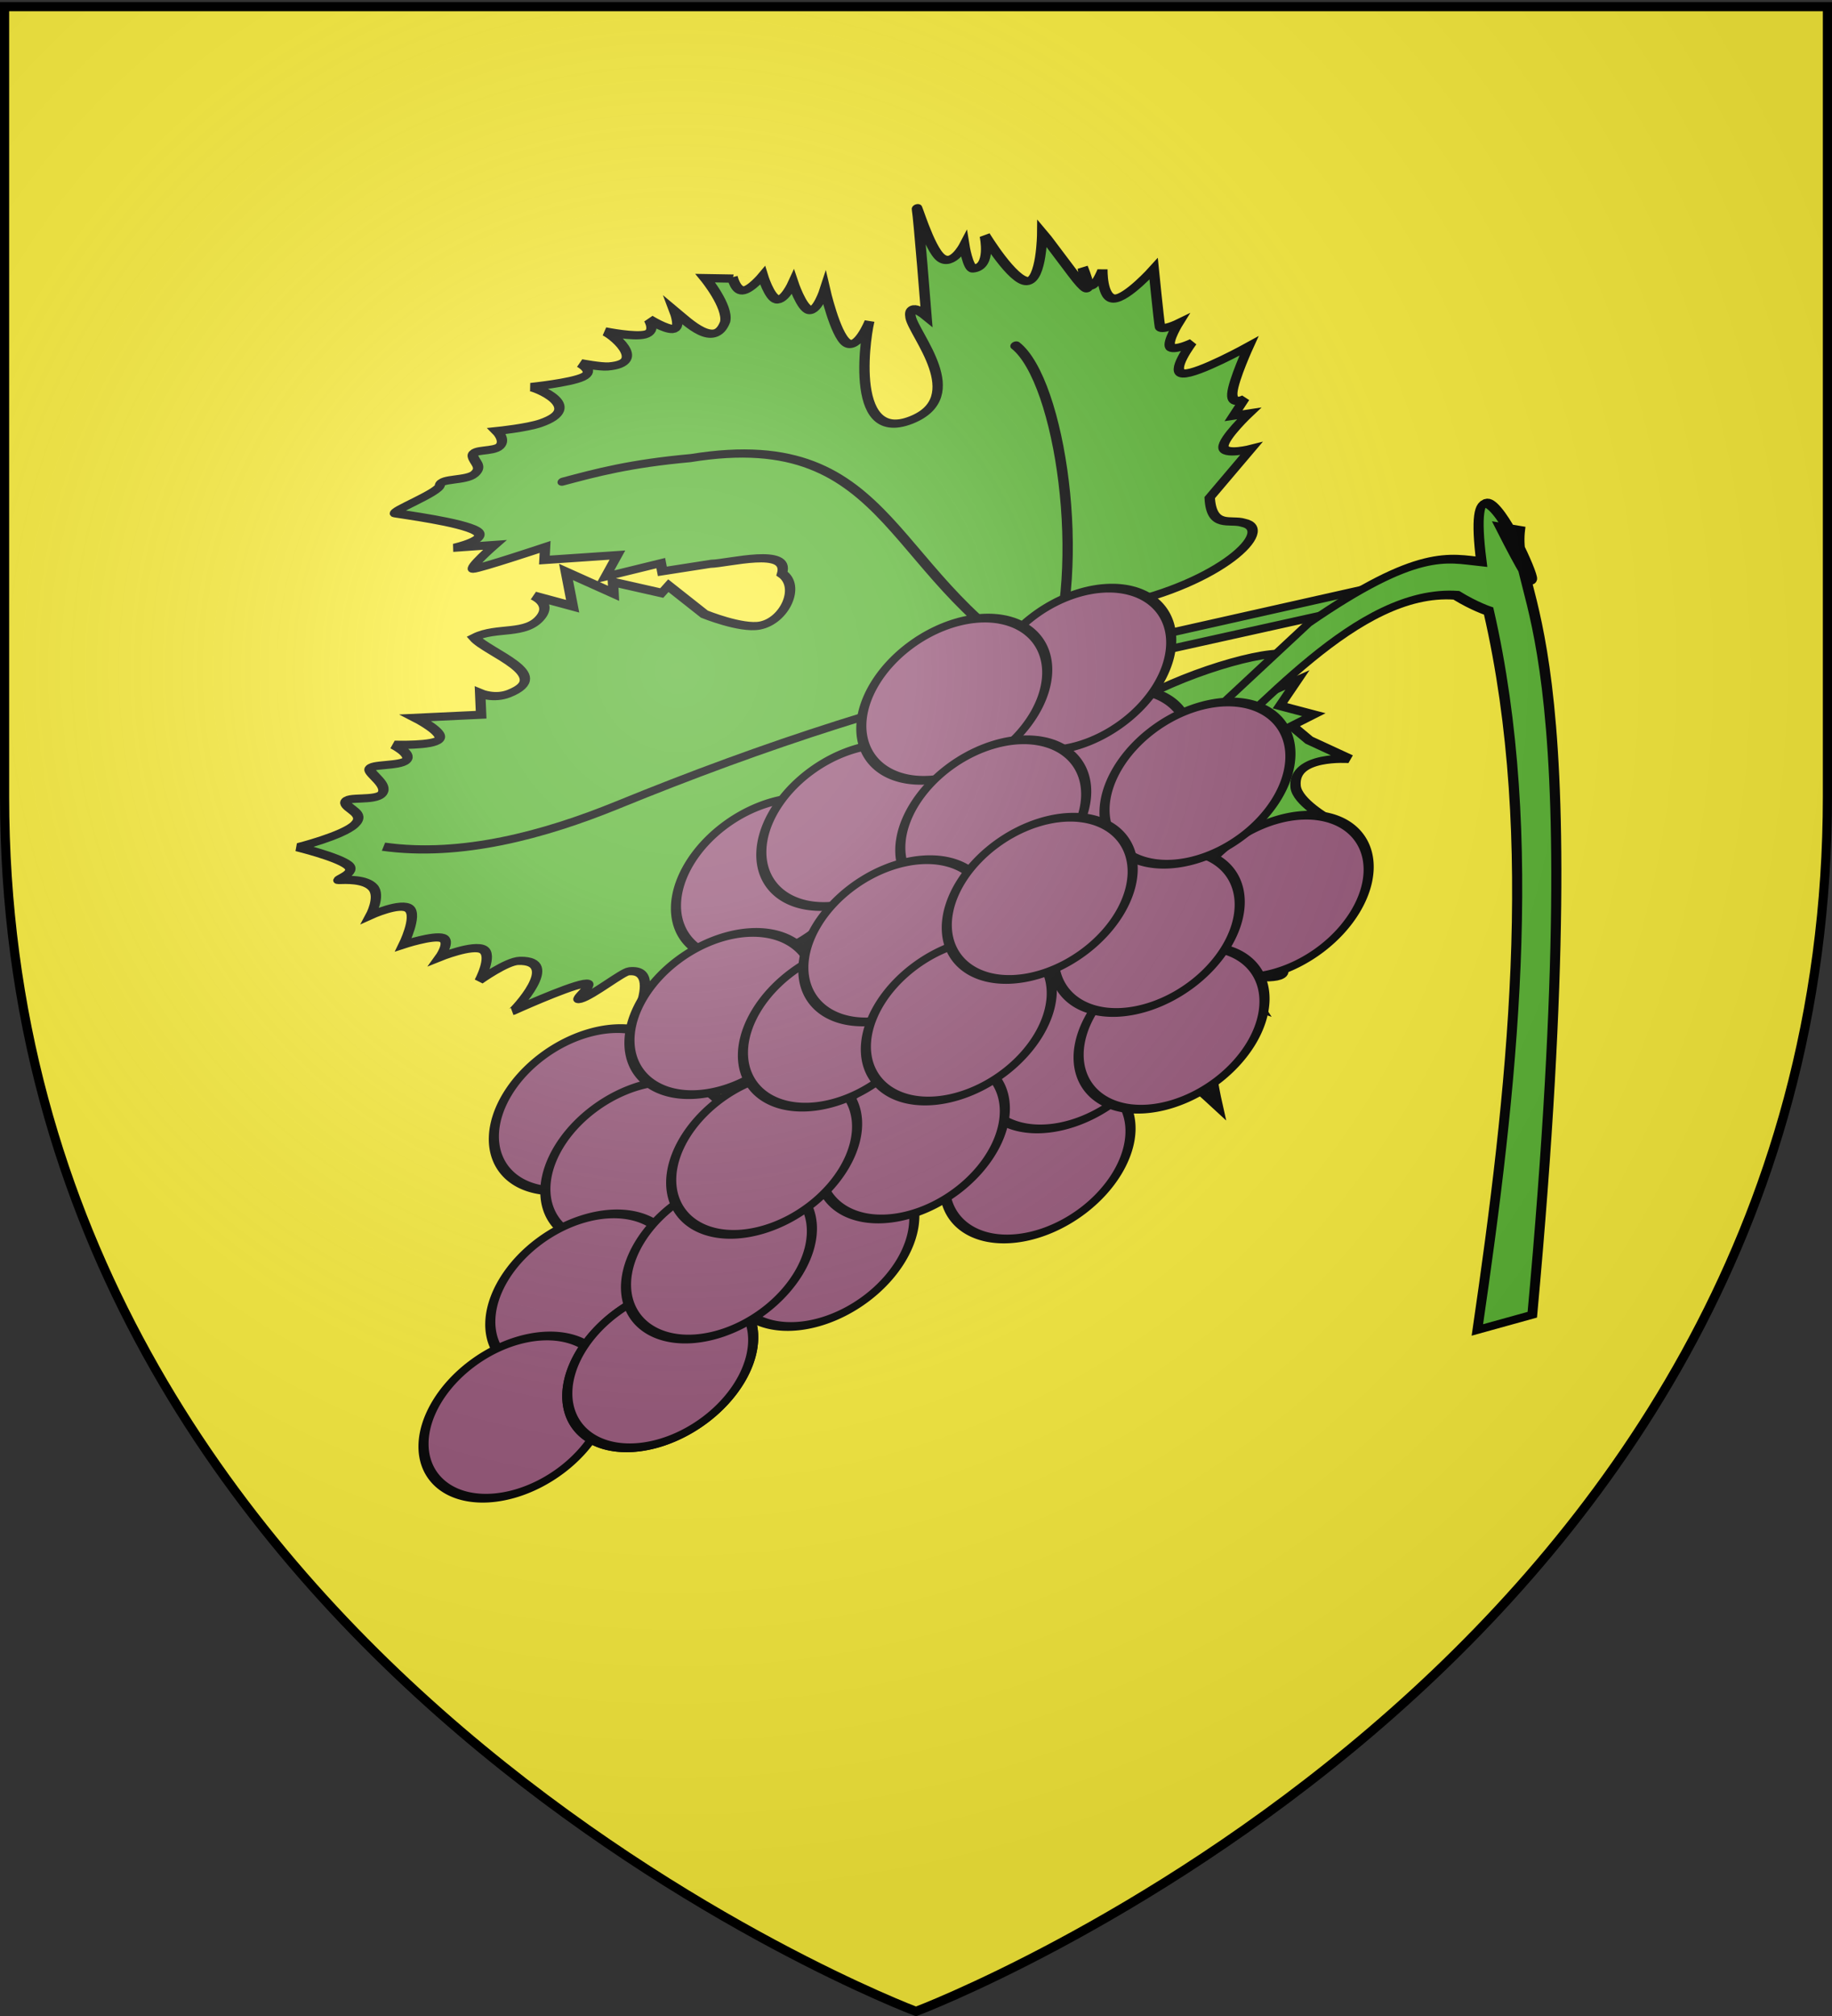
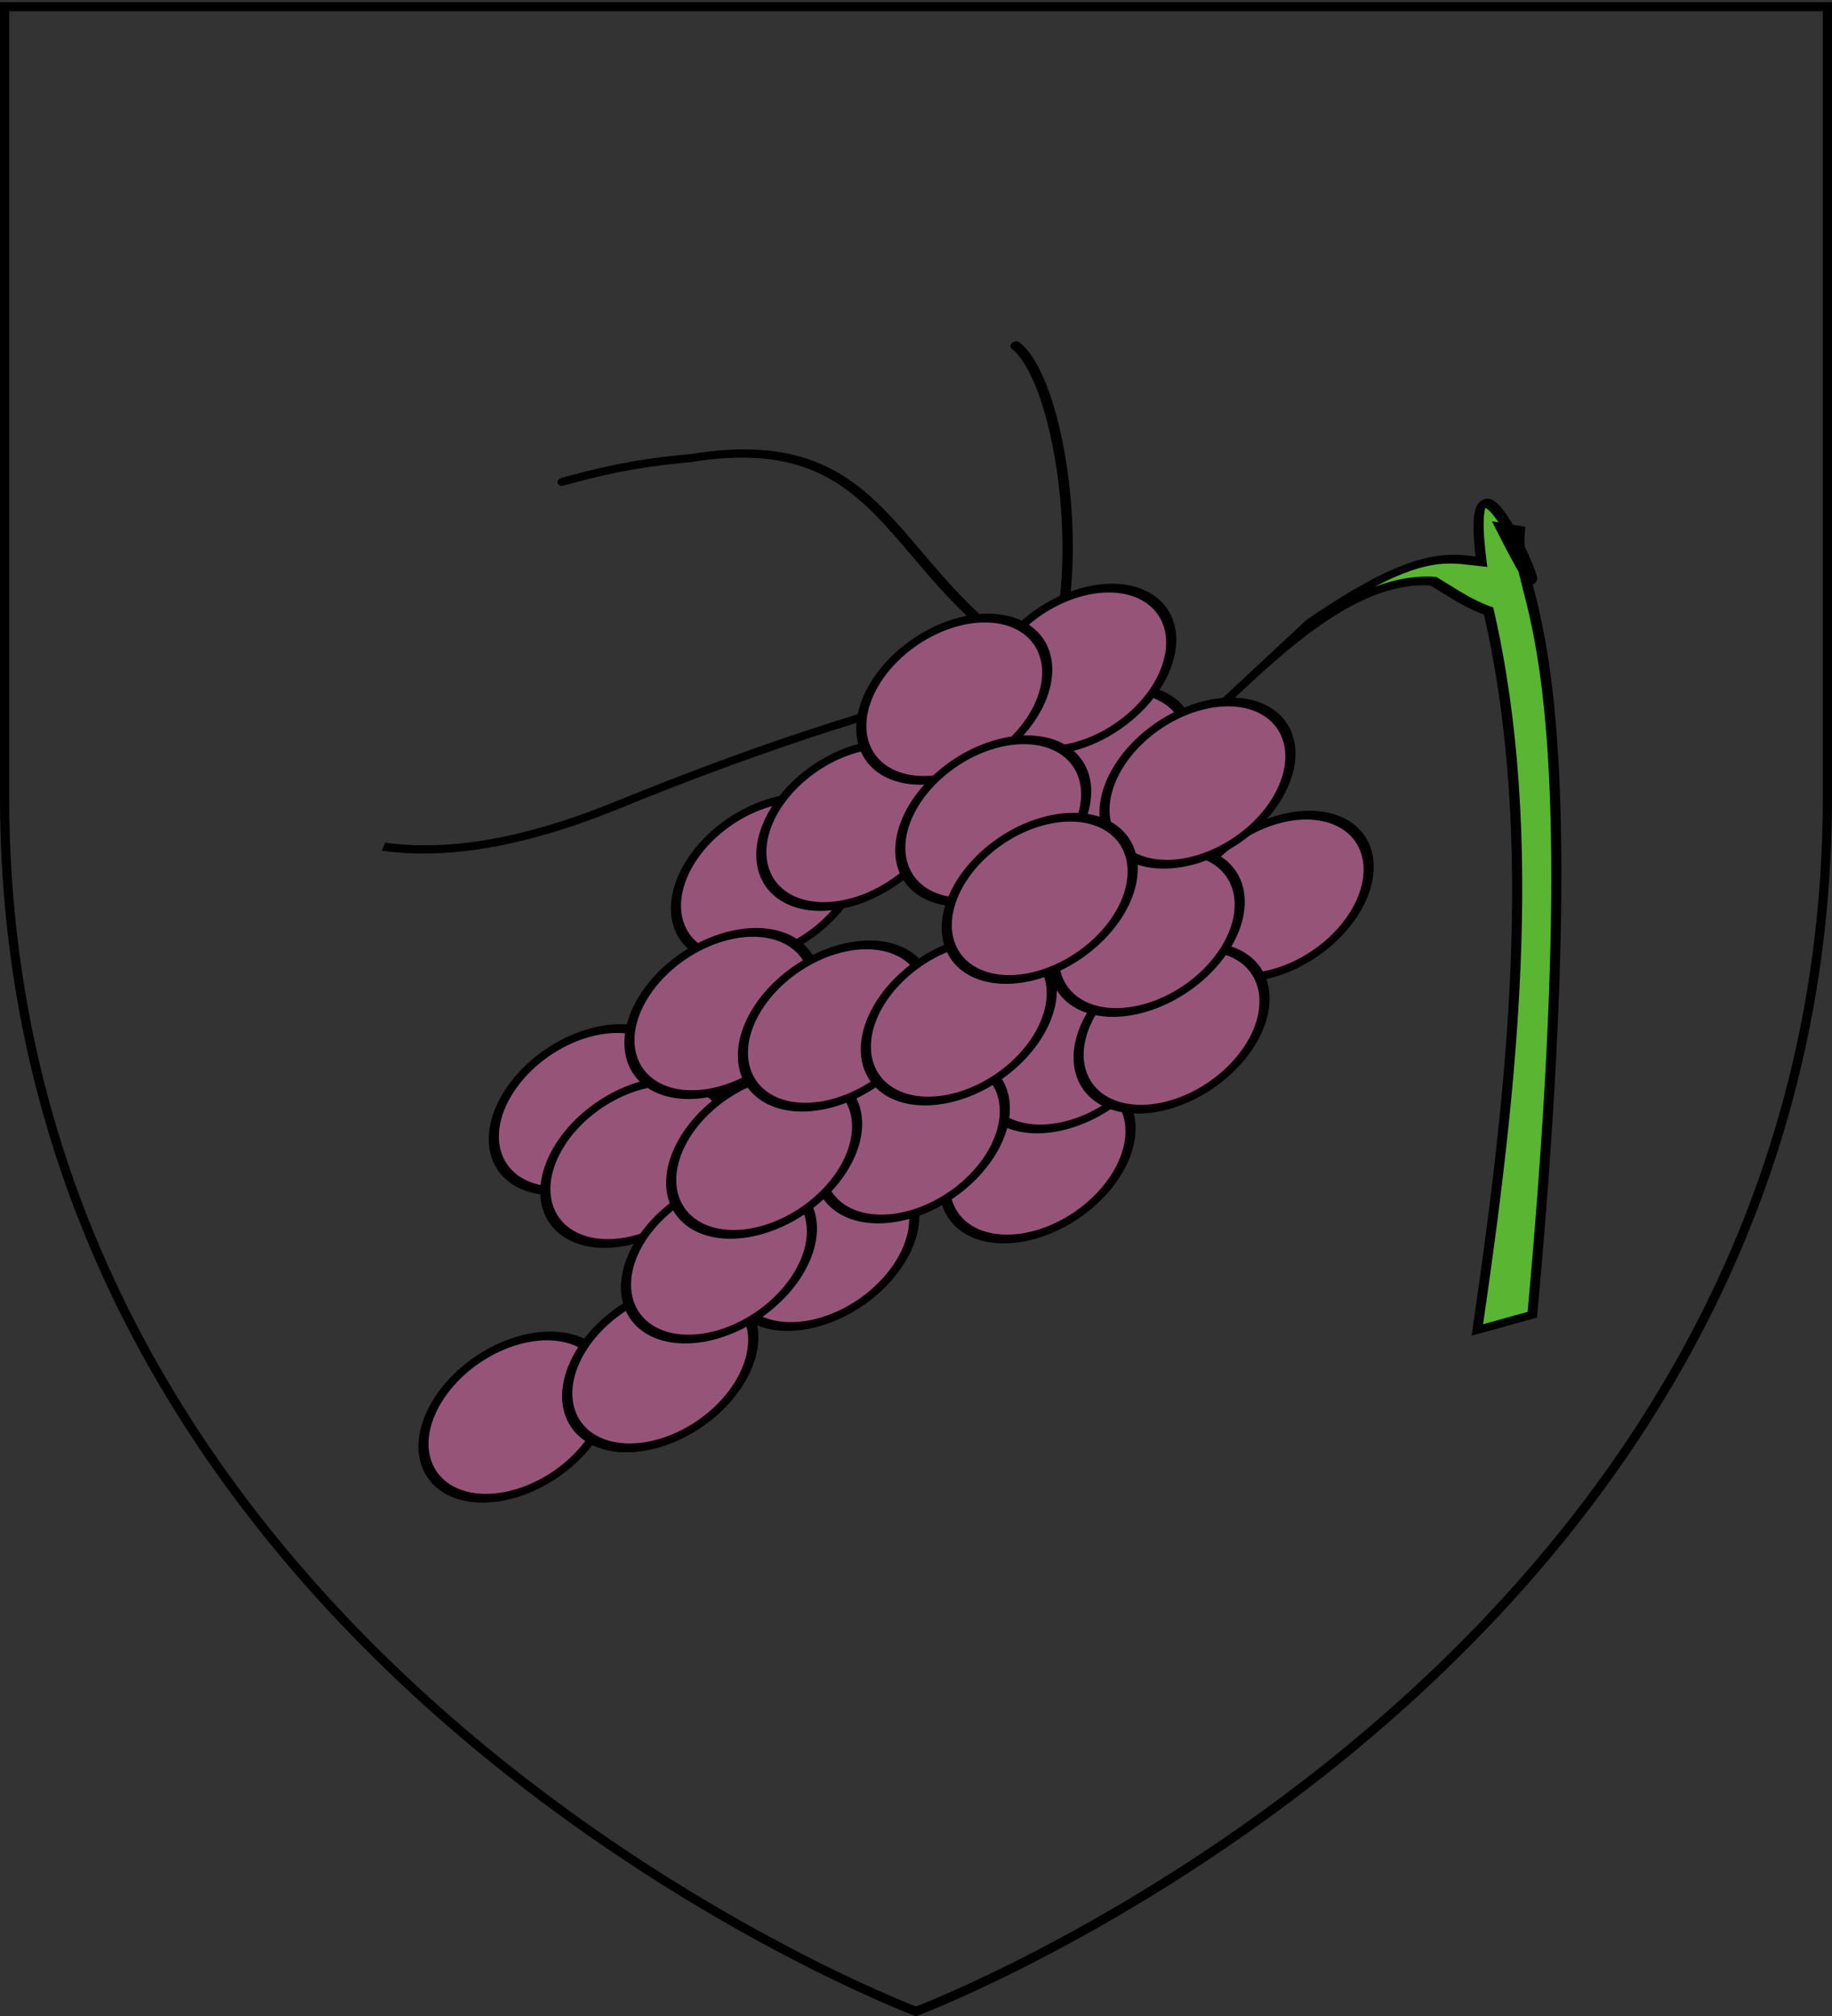
<svg xmlns="http://www.w3.org/2000/svg" xmlns:xlink="http://www.w3.org/1999/xlink" width="600" height="660" version="1.0">
  <rect width="100%" height="100%" fill="#333333" stroke="none" />
  <desc>Flag of Canton of Valais (Wallis)</desc>
  <defs>
    <radialGradient xlink:href="#b" id="d" cx="221.445" cy="226.331" r="300" fx="221.445" fy="226.331" gradientTransform="matrix(1.353 0 0 1.349 -77.63 -85.747)" gradientUnits="userSpaceOnUse" />
    <linearGradient id="b">
      <stop offset="0" style="stop-color:white;stop-opacity:.314" />
      <stop offset=".19" style="stop-color:white;stop-opacity:.251" />
      <stop offset=".6" style="stop-color:#6b6b6b;stop-opacity:.125" />
      <stop offset="1" style="stop-color:black;stop-opacity:.125" />
    </linearGradient>
  </defs>
  <g style="display:inline">
-     <path d="M300 658.5s298.5-112.32 298.5-397.772V2.176H1.5v258.552C1.5 546.18 300 658.5 300 658.5" style="fill:#fcef3c;fill-opacity:1;fill-rule:evenodd;stroke:none;stroke-width:1px;stroke-linecap:butt;stroke-linejoin:miter;stroke-opacity:1" />
    <g style="display:inline">
      <g style="display:inline">
        <g style="stroke:#000;stroke-width:2.118;stroke-miterlimit:4;stroke-dasharray:none;stroke-opacity:1">
          <g style="stroke:#000;stroke-width:1.052;stroke-miterlimit:4;stroke-dasharray:none;stroke-opacity:1;display:inline">
-             <path d="m821.35 472.914-1.106-43.995s-4.95 5.947-4.937 6.28c.414 10.392-4.74 16.859-6.634 13.773-.93-1.191-.184-3.244-4.278-2.811l-4.975 4.992s.046-2.8-1.106-2.68c-1.152.117-3.502 3.153-3.502 3.153l-.184-1.577-1.843 1.42s.553-1.46-1.105-1.105c-1.659.355-5.529 2.523-5.529 2.523s2.027-5.558 1.474-6.938-3.685 1.42-3.685 1.42.552-1.972-.185-2.208-2.764 1.261-2.764 1.261.553-1.892-.184-1.892-7.556.473-7.556.473 2.949-3.154 2.58-4.415-4.054-.631-4.054-.631 1.889-.946 1.658-1.42c-.23-.472-2.58-.472-2.58-.472s6.082.946.369-1.104-6.082-2.208-6.082-2.208 6.082-.946 5.713-2.365-7.187-3.311-7.187-3.311 4.285.078 3.87-1.735c-.126-.554-3.317-.473-3.317-.473s2.442-1.537.921-2.523c-1.52-.986-8.108-1.42-7.002-1.42 1.105 0 14.005-1.103 14.005-1.103s-2.587-1.556-.368-1.577c2.37-.022 12.12 4.273 13.263-1.892 1.279-6.9-13.49-2.51-14-2.208 0 0 3.409-1.734 2.027-2.68s-7.556-1.104-7.556-1.104 2.672-1.144 2.211-1.893c-.46-.749-4.054-1.103-4.054-1.103s2.12-1.183 1.659-1.893-3.502-.946-3.502-.946 1.475-1.458 1.29-2.207c-.184-.75-2.027-.789-2.027-.789h.184l-.921-2.68s4.391 1.745 6.234 1.115c3.16-1.517-1.026-3.618-2.917-4.742 0 0 2.396.315 2.212-.473-.185-.789-2.028-2.208-2.028-2.208s1.797.513 1.843-.63-1.658-3.943-1.658-3.943c.23.492 5.47 3.82 4.607-.315-.162-.776-1.29-2.68-1.29-2.68s1.474 1.34 1.843 0c.368-1.341-.369-5.362-.369-5.362.064.437 4.38 5.148 4.976.315.174-1.414-.369-4.415-.369-4.415s1.429.71 2.027 0c.6-.71-.552-2.838.369-2.838s1.705.788 2.396-.158-.553-3.47.368-3.627c.922-.158 1.843-5.519 2.212-4.888.368.63 3.225 6.307 4.791 7.569s1.474-2.523 1.474-2.523l.922 4.1s2.211-3.154 2.396-2.523c.184.63-.553 7.41-.553 7.41l1.658-.314 1.659 7.253 2.396-1.577v5.677h1.105l.553 4.888c.505 1.757.298 8.14 3.502 6.803 2.211 1.582 6.157-.618 5.973-3.165-.137-1.895-3.21-5.215-3.21-5.215l-4.79-2.996.737-.788-2.949-4.573 1.474-.158-4.238-4.257h4.607l-2.58-3.627s1.498 1.643 2.948.315c1.982-1.813-.184-4.533.553-6.938 2.396 1.03 7.372 7.208 8.293 2.365.297-1.56-.921-2.838-.921-2.838l2.764-.315-1.659-6.465s2.81 2.562 3.502 1.892c.69-.67-.737-4.573-.737-4.573s1.797 1.656 2.395.946c.6-.71-.737-3.785 0-3.785.738 0 2.627 1.538 3.502.789.875-.75-.922-3.785 0-3.785.921 0 2.073 1.853 3.133.474s1.105-5.993 1.105-5.993 2.488 3.706 3.87 4.573 1.475-1.734 1.659-1.103c.184.63.645 2.562 2.027 3.153s3.502-.788 3.502-.788-.83 3.272.368 3.942 4.423-1.262 4.423-1.262-.322 3.115.369 3.943c.69.828 2.395-.631 2.395-.631s-.69 3.548.369 4.415c1.06.867 3.87-.946 3.87-.946s-1.644 3.037-1.29 4.258c1.244 4.29 6.266-1.466 6.266-1.577 0 0-1.429 5.676-1.29 7.411.138 1.735 1.889-1.656 1.842-.473s-2.139 4.56-2.027 5.204c.737 4.22 10.32-2.667 10.32-2.839 0 0-1.06 4.297-.553 5.677s2.58-.158 2.58-.158-2.119 2.484-1.842 3.154c.276.67 3.685-.946 2.948-.473s-2.902 2.602-3.317 3.47c-.415.866 3.501-.947 1.659 0l-11.795 6.78c-2.483 2.295-6.585 6.232-4.607 8.368 4.849 5.235 10.132-.533 10.11-6.307l2.79-5.373 3.317-2.05s-.138 1.617.922.946c1.06-.67 3.317-3.626 3.317-3.626s.737 2.68 1.474 2.05 3.778-3.548 5.16-3.785-.368 3.311.369 2.838 4.791-2.523 4.791-2.523-1.843 3.785 1.106 2.05c2.948-1.734 5.713-2.207 5.713-2.207s-2.258 2.483-2.58 3.942 1.29 1.892 1.29 1.892-2.442 1.853-2.212 2.996 3.133 1.577 3.133 1.577-2.902 1.932-2.764 3.154 4.423.63 3.317 1.734-4.469 2.405-4.239 4.416c.23 2.01 5.898 3.626 5.16 3.626s-1.75.592-2.027 1.262c-.276.67 1.659 1.42.922 1.42s-2.58-.632-2.765 0c-.184.63 2.028 2.522 2.028 2.522s-3.824.158-3.318 1.735c.507 1.576 5.345 4.573 5.345 4.573s-3.778.749-4.792 1.734c-1.013.986 1.475 2.208.737 2.208h-2.58s1.29 2.365 0 2.207c-1.796-1.925-15.23-6.109-15.342-1.718-.096 3.7 14.605 4.961 14.605 3.926 0 0-2.764-.158-1.658.788s9.03 5.204 9.03 5.204-6.542-.158-8.662.473c-2.119.63.922 2.05.185 2.05s-3.732-1.025-4.423-.158c-.691.868 1.658 3.627 1.658 3.627l-4.791-1.419s2.211 4.415.921 4.415-4.975-2.641-6.634-2.523 1.29 2.996 0 2.996-4.423-.946-4.423-.946 4.239 4.73 2.58 4.73-7.371-.63-7.371-.63 1.474 1.261.737 1.261-3.686-1.103-3.686-1.103l.553 3.469s-3.166-2.663-5.16-2.523c-4.198.295-1.843 5.834-1.843 5.834l-3.686-3.627-2.395-1.419-.737 2.366-2.212-3.154-2.764 2.207 1.437-5.953s-4.04 6.011-4.696 5.683c-1.688-.845-1.435-9.678.863-15.814 1.62-4.321-5.897-6.622-5.897-6.622l1.29 44.783z" style="fill:#5ab532;fill-opacity:1;fill-rule:evenodd;stroke:#000;stroke-width:1.052;stroke-linecap:butt;stroke-linejoin:miter;stroke-miterlimit:4;stroke-dasharray:none;stroke-opacity:1;display:inline" transform="matrix(.471 2.434 3.188 -.78 -1405.041 -1446.969)" />
            <g style="fill:none;stroke:#000;stroke-width:1.052;stroke-linecap:round;stroke-miterlimit:4;stroke-dasharray:none;stroke-opacity:1">
              <path d="m823.5 359-.25-.5c3.823 7.39 3.537 16.009 2 23.75-3.095 15.594-4.637 30.587-4 46.25 17.365-15.279 31.48-10.058 38.5-16.25 6.708-5.916 12.04-13.09 14.25-19" style="fill:none;fill-opacity:.75;fill-rule:evenodd;stroke:#000;stroke-width:1.052;stroke-linecap:round;stroke-linejoin:miter;stroke-miterlimit:4;stroke-dasharray:none;stroke-opacity:1" transform="matrix(.471 2.434 3.188 -.78 -1405.041 -1446.969)" />
              <path d="M822.25 427.75C805.49 412.69 785.198 417.046 783 396c-1.205-6.077-1.095-9.522-1-13M821 427.25c-11.489 5.633-36.334 6.472-42.25 2.75M822.5 427.5c6.914-.748 13.286-1.135 16.25.75 12.541 5.21 23.661 6.477 26 6.5" style="fill:none;fill-opacity:.75;fill-rule:evenodd;stroke:#000;stroke-width:1.052;stroke-linecap:round;stroke-linejoin:miter;stroke-miterlimit:4;stroke-dasharray:none;stroke-opacity:1" transform="matrix(.471 2.434 3.188 -.78 -1405.041 -1446.969)" />
            </g>
          </g>
          <path d="M783.942 599.635a19.092 19.799 0 1 1 .031.01" style="opacity:1;fill:#965578;fill-opacity:1;fill-rule:evenodd;stroke:#000;stroke-width:2.118;stroke-linecap:round;stroke-linejoin:round;stroke-miterlimit:4;stroke-dasharray:none;stroke-dashoffset:0;stroke-opacity:1" transform="matrix(-1.063 -.652 -1.146 1.185 1756.724 114.44)" />
          <path d="M783.942 599.635a19.092 19.799 0 1 1 .031.01" style="opacity:1;fill:#965578;fill-opacity:1;fill-rule:evenodd;stroke:#000;stroke-width:2.118;stroke-linecap:round;stroke-linejoin:round;stroke-miterlimit:4;stroke-dasharray:none;stroke-dashoffset:0;stroke-opacity:1" transform="matrix(-1.063 -.652 -1.146 1.185 1784.682 96.883)" />
          <path d="M783.942 599.635a19.092 19.799 0 1 1 .031.01" style="opacity:1;fill:#965578;fill-opacity:1;fill-rule:evenodd;stroke:#000;stroke-width:2.118;stroke-linecap:round;stroke-linejoin:round;stroke-miterlimit:4;stroke-dasharray:none;stroke-dashoffset:0;stroke-opacity:1" transform="matrix(-1.063 -.652 -1.146 1.185 1864.285 78.956)" />
          <path d="M783.942 599.635a19.092 19.799 0 1 1 .031.01" style="opacity:1;fill:#965578;fill-opacity:1;fill-rule:evenodd;stroke:#000;stroke-width:2.118;stroke-linecap:round;stroke-linejoin:round;stroke-miterlimit:4;stroke-dasharray:none;stroke-dashoffset:0;stroke-opacity:1" transform="matrix(-1.063 -.652 -1.146 1.185 1922.707 120.101)" />
          <path d="M783.942 599.635a19.092 19.799 0 1 1 .031.01" style="opacity:1;fill:#965578;fill-opacity:1;fill-rule:evenodd;stroke:#000;stroke-width:2.118;stroke-linecap:round;stroke-linejoin:round;stroke-miterlimit:4;stroke-dasharray:none;stroke-dashoffset:0;stroke-opacity:1" transform="matrix(-1.063 -.652 -1.146 1.185 1858.043 45.775)" />
          <path d="M783.942 599.635a19.092 19.799 0 1 1 .031.01" style="opacity:1;fill:#965578;fill-opacity:1;fill-rule:evenodd;stroke:#000;stroke-width:2.118;stroke-linecap:round;stroke-linejoin:round;stroke-miterlimit:4;stroke-dasharray:none;stroke-dashoffset:0;stroke-opacity:1" transform="matrix(-1.063 -.652 -1.146 1.185 1817.43 55.576)" />
          <path d="M783.942 599.635a19.092 19.799 0 1 1 .031.01" style="opacity:1;fill:#965578;fill-opacity:1;fill-rule:evenodd;stroke:#000;stroke-width:2.118;stroke-linecap:round;stroke-linejoin:round;stroke-miterlimit:4;stroke-dasharray:none;stroke-dashoffset:0;stroke-opacity:1" transform="matrix(-1.063 -.652 -1.146 1.185 1844.712 205.73)" />
          <path d="M783.942 599.635a19.092 19.799 0 1 1 .031.01" style="opacity:1;fill:#965578;fill-opacity:1;fill-rule:evenodd;stroke:#000;stroke-width:2.118;stroke-linecap:round;stroke-linejoin:round;stroke-miterlimit:4;stroke-dasharray:none;stroke-dashoffset:0;stroke-opacity:1" transform="matrix(-1.063 -.652 -1.146 1.185 1855.594 169.701)" />
          <path d="M783.942 599.635a19.092 19.799 0 1 1 .031.01" style="opacity:1;fill:#965578;fill-opacity:1;fill-rule:evenodd;stroke:#000;stroke-width:2.118;stroke-linecap:round;stroke-linejoin:round;stroke-miterlimit:4;stroke-dasharray:none;stroke-dashoffset:0;stroke-opacity:1" transform="matrix(-1.063 -.652 -1.146 1.185 1888.595 163.242)" />
-           <path d="M856.306 219.472c-5.657 0-9.192-.707-9.192-.707-52.513 33.801-94.508 80.97-132.229 125.865l-7.778-8.485C825.54 208 844.572 214.668 856.06 201.476l4.227 1.465c-49.59 20.789 36.37-21.411-2.567 8.046 7.07 2.924 14.849 4.232 21.92 28.992l2.828 39.598h-7.07c-2.753-18.932 1.318-50.778-19.093-60.105z" style="fill:#5ab532;fill-opacity:1;fill-rule:evenodd;stroke:#000;stroke-width:2.118;stroke-linecap:butt;stroke-linejoin:miter;stroke-miterlimit:4;stroke-dasharray:none;stroke-opacity:1" transform="matrix(-1.063 -.652 -1.146 1.185 1638.723 493.12)" />
+           <path d="M856.306 219.472c-5.657 0-9.192-.707-9.192-.707-52.513 33.801-94.508 80.97-132.229 125.865l-7.778-8.485C825.54 208 844.572 214.668 856.06 201.476l4.227 1.465c-49.59 20.789 36.37-21.411-2.567 8.046 7.07 2.924 14.849 4.232 21.92 28.992l2.828 39.598c-2.753-18.932 1.318-50.778-19.093-60.105z" style="fill:#5ab532;fill-opacity:1;fill-rule:evenodd;stroke:#000;stroke-width:2.118;stroke-linecap:butt;stroke-linejoin:miter;stroke-miterlimit:4;stroke-dasharray:none;stroke-opacity:1" transform="matrix(-1.063 -.652 -1.146 1.185 1638.723 493.12)" />
          <path d="M783.942 599.635a19.092 19.799 0 1 1 .031.01" style="opacity:1;fill:#965578;fill-opacity:1;fill-rule:evenodd;stroke:#000;stroke-width:2.118;stroke-linecap:round;stroke-linejoin:round;stroke-miterlimit:4;stroke-dasharray:none;stroke-dashoffset:0;stroke-opacity:1" transform="matrix(-1.063 -.652 -1.146 1.185 1830.196 95.424)" />
          <path d="M783.942 599.635a19.092 19.799 0 1 1 .031.01" style="opacity:1;fill:#965578;fill-opacity:1;fill-rule:evenodd;stroke:#000;stroke-width:2.118;stroke-linecap:round;stroke-linejoin:round;stroke-miterlimit:4;stroke-dasharray:none;stroke-dashoffset:0;stroke-opacity:1" transform="matrix(-1.063 -.652 -1.146 1.185 1880.475 131.578)" />
          <path d="M783.942 599.635a19.092 19.799 0 1 1 .031.01" style="opacity:1;fill:#965578;fill-opacity:1;fill-rule:evenodd;stroke:#000;stroke-width:2.118;stroke-linecap:round;stroke-linejoin:round;stroke-miterlimit:4;stroke-dasharray:none;stroke-dashoffset:0;stroke-opacity:1" transform="matrix(-1.063 -.652 -1.146 1.185 1897.08 83.045)" />
          <path d="M783.942 599.635a19.092 19.799 0 1 1 .031.01" style="opacity:1;fill:#965578;fill-opacity:1;fill-rule:evenodd;stroke:#000;stroke-width:2.118;stroke-linecap:round;stroke-linejoin:round;stroke-miterlimit:4;stroke-dasharray:none;stroke-dashoffset:0;stroke-opacity:1" transform="matrix(-1.063 -.652 -1.146 1.185 1697.083 189.969)" />
          <path d="M783.942 599.635a19.092 19.799 0 1 1 .031.01" style="opacity:1;fill:#965578;fill-opacity:1;fill-rule:evenodd;stroke:#000;stroke-width:2.118;stroke-linecap:round;stroke-linejoin:round;stroke-miterlimit:4;stroke-dasharray:none;stroke-dashoffset:0;stroke-opacity:1" transform="matrix(-1.063 -.652 -1.146 1.185 1713.949 207.207)" />
          <path d="M783.942 599.635a19.092 19.799 0 1 1 .031.01" style="opacity:1;fill:#965578;fill-opacity:1;fill-rule:evenodd;stroke:#000;stroke-width:2.118;stroke-linecap:round;stroke-linejoin:round;stroke-miterlimit:4;stroke-dasharray:none;stroke-dashoffset:0;stroke-opacity:1" transform="matrix(-1.063 -.652 -1.146 1.185 1741.49 158.476)" />
          <path d="M783.942 599.635a19.092 19.799 0 1 1 .031.01" style="opacity:1;fill:#965578;fill-opacity:1;fill-rule:evenodd;stroke:#000;stroke-width:2.118;stroke-linecap:round;stroke-linejoin:round;stroke-miterlimit:4;stroke-dasharray:none;stroke-dashoffset:0;stroke-opacity:1" transform="matrix(-1.063 -.652 -1.146 1.185 1773.9 234.383)" />
          <path d="M783.942 599.635a19.092 19.799 0 1 1 .031.01" style="opacity:1;fill:#965578;fill-opacity:1;fill-rule:evenodd;stroke:#000;stroke-width:2.118;stroke-linecap:round;stroke-linejoin:round;stroke-miterlimit:4;stroke-dasharray:none;stroke-dashoffset:0;stroke-opacity:1" transform="matrix(-1.063 -.652 -1.146 1.185 1803.551 199.183)" />
-           <path d="M783.942 599.635a19.092 19.799 0 1 1 .031.01" style="opacity:1;fill:#965578;fill-opacity:1;fill-rule:evenodd;stroke:#000;stroke-width:2.118;stroke-linecap:round;stroke-linejoin:round;stroke-miterlimit:4;stroke-dasharray:none;stroke-dashoffset:0;stroke-opacity:1" transform="matrix(-1.063 -.652 -1.146 1.185 1695.916 250.633)" />
          <path d="M783.942 599.635a19.092 19.799 0 1 1 .031.01" style="opacity:1;fill:#965578;fill-opacity:1;fill-rule:evenodd;stroke:#000;stroke-width:2.118;stroke-linecap:round;stroke-linejoin:round;stroke-miterlimit:4;stroke-dasharray:none;stroke-dashoffset:0;stroke-opacity:1" transform="matrix(-1.063 -.652 -1.146 1.185 1674.043 290.6)" />
          <path d="M783.942 599.635a19.092 19.799 0 1 1 .031.01" style="opacity:1;fill:#965578;fill-opacity:1;fill-rule:evenodd;stroke:#000;stroke-width:2.118;stroke-linecap:round;stroke-linejoin:round;stroke-miterlimit:4;stroke-dasharray:none;stroke-dashoffset:0;stroke-opacity:1" transform="matrix(-1.063 -.652 -1.146 1.185 1721.135 274.096)" />
          <path d="M783.942 599.635a19.092 19.799 0 1 1 .031.01" style="opacity:1;fill:#965578;fill-opacity:1;fill-rule:evenodd;stroke:#000;stroke-width:2.118;stroke-linecap:round;stroke-linejoin:round;stroke-miterlimit:4;stroke-dasharray:none;stroke-dashoffset:0;stroke-opacity:1" transform="matrix(-1.063 -.652 -1.146 1.185 1721.135 274.096)" />
          <path d="M783.942 599.635a19.092 19.799 0 1 1 .031.01" style="opacity:1;fill:#965578;fill-opacity:1;fill-rule:evenodd;stroke:#000;stroke-width:2.118;stroke-linecap:round;stroke-linejoin:round;stroke-miterlimit:4;stroke-dasharray:none;stroke-dashoffset:0;stroke-opacity:1" transform="matrix(-1.063 -.652 -1.146 1.185 1740.363 238.493)" />
          <path d="M783.942 599.635a19.092 19.799 0 1 1 .031.01" style="opacity:1;fill:#965578;fill-opacity:1;fill-rule:evenodd;stroke:#000;stroke-width:2.118;stroke-linecap:round;stroke-linejoin:round;stroke-miterlimit:4;stroke-dasharray:none;stroke-dashoffset:0;stroke-opacity:1" transform="matrix(-1.063 -.652 -1.146 1.185 1755.162 204.217)" />
          <path d="M783.942 599.635a19.092 19.799 0 1 1 .031.01" style="opacity:1;fill:#965578;fill-opacity:1;fill-rule:evenodd;stroke:#000;stroke-width:2.118;stroke-linecap:round;stroke-linejoin:round;stroke-miterlimit:4;stroke-dasharray:none;stroke-dashoffset:0;stroke-opacity:1" transform="matrix(-1.063 -.652 -1.146 1.185 1778.655 162.574)" />
-           <path d="M783.942 599.635a19.092 19.799 0 1 1 .031.01" style="opacity:1;fill:#965578;fill-opacity:1;fill-rule:evenodd;stroke:#000;stroke-width:2.118;stroke-linecap:round;stroke-linejoin:round;stroke-miterlimit:4;stroke-dasharray:none;stroke-dashoffset:0;stroke-opacity:1" transform="matrix(-1.063 -.652 -1.146 1.185 1798.444 134.673)" />
          <path d="M783.942 599.635a19.092 19.799 0 1 1 .031.01" style="opacity:1;fill:#965578;fill-opacity:1;fill-rule:evenodd;stroke:#000;stroke-width:2.118;stroke-linecap:round;stroke-linejoin:round;stroke-miterlimit:4;stroke-dasharray:none;stroke-dashoffset:0;stroke-opacity:1" transform="matrix(-1.063 -.652 -1.146 1.185 1818.918 160.566)" />
          <path d="M783.942 599.635a19.092 19.799 0 1 1 .031.01" style="opacity:1;fill:#965578;fill-opacity:1;fill-rule:evenodd;stroke:#000;stroke-width:2.118;stroke-linecap:round;stroke-linejoin:round;stroke-miterlimit:4;stroke-dasharray:none;stroke-dashoffset:0;stroke-opacity:1" transform="matrix(-1.063 -.652 -1.146 1.185 1845.42 120.767)" />
        </g>
      </g>
    </g>
  </g>
-   <path d="M300 658.5s298.5-112.32 298.5-397.772V2.176H1.5v258.552C1.5 546.18 300 658.5 300 658.5" style="opacity:1;fill:url(#d);fill-opacity:1;fill-rule:evenodd;stroke:none;stroke-width:1px;stroke-linecap:butt;stroke-linejoin:miter;stroke-opacity:1" />
  <path d="M300 658.5S1.5 546.18 1.5 260.728V2.176h597v258.552C598.5 546.18 300 658.5 300 658.5z" style="opacity:1;fill:none;fill-opacity:1;fill-rule:evenodd;stroke:#000;stroke-width:3;stroke-linecap:butt;stroke-linejoin:miter;stroke-miterlimit:4;stroke-dasharray:none;stroke-opacity:1" />
</svg>